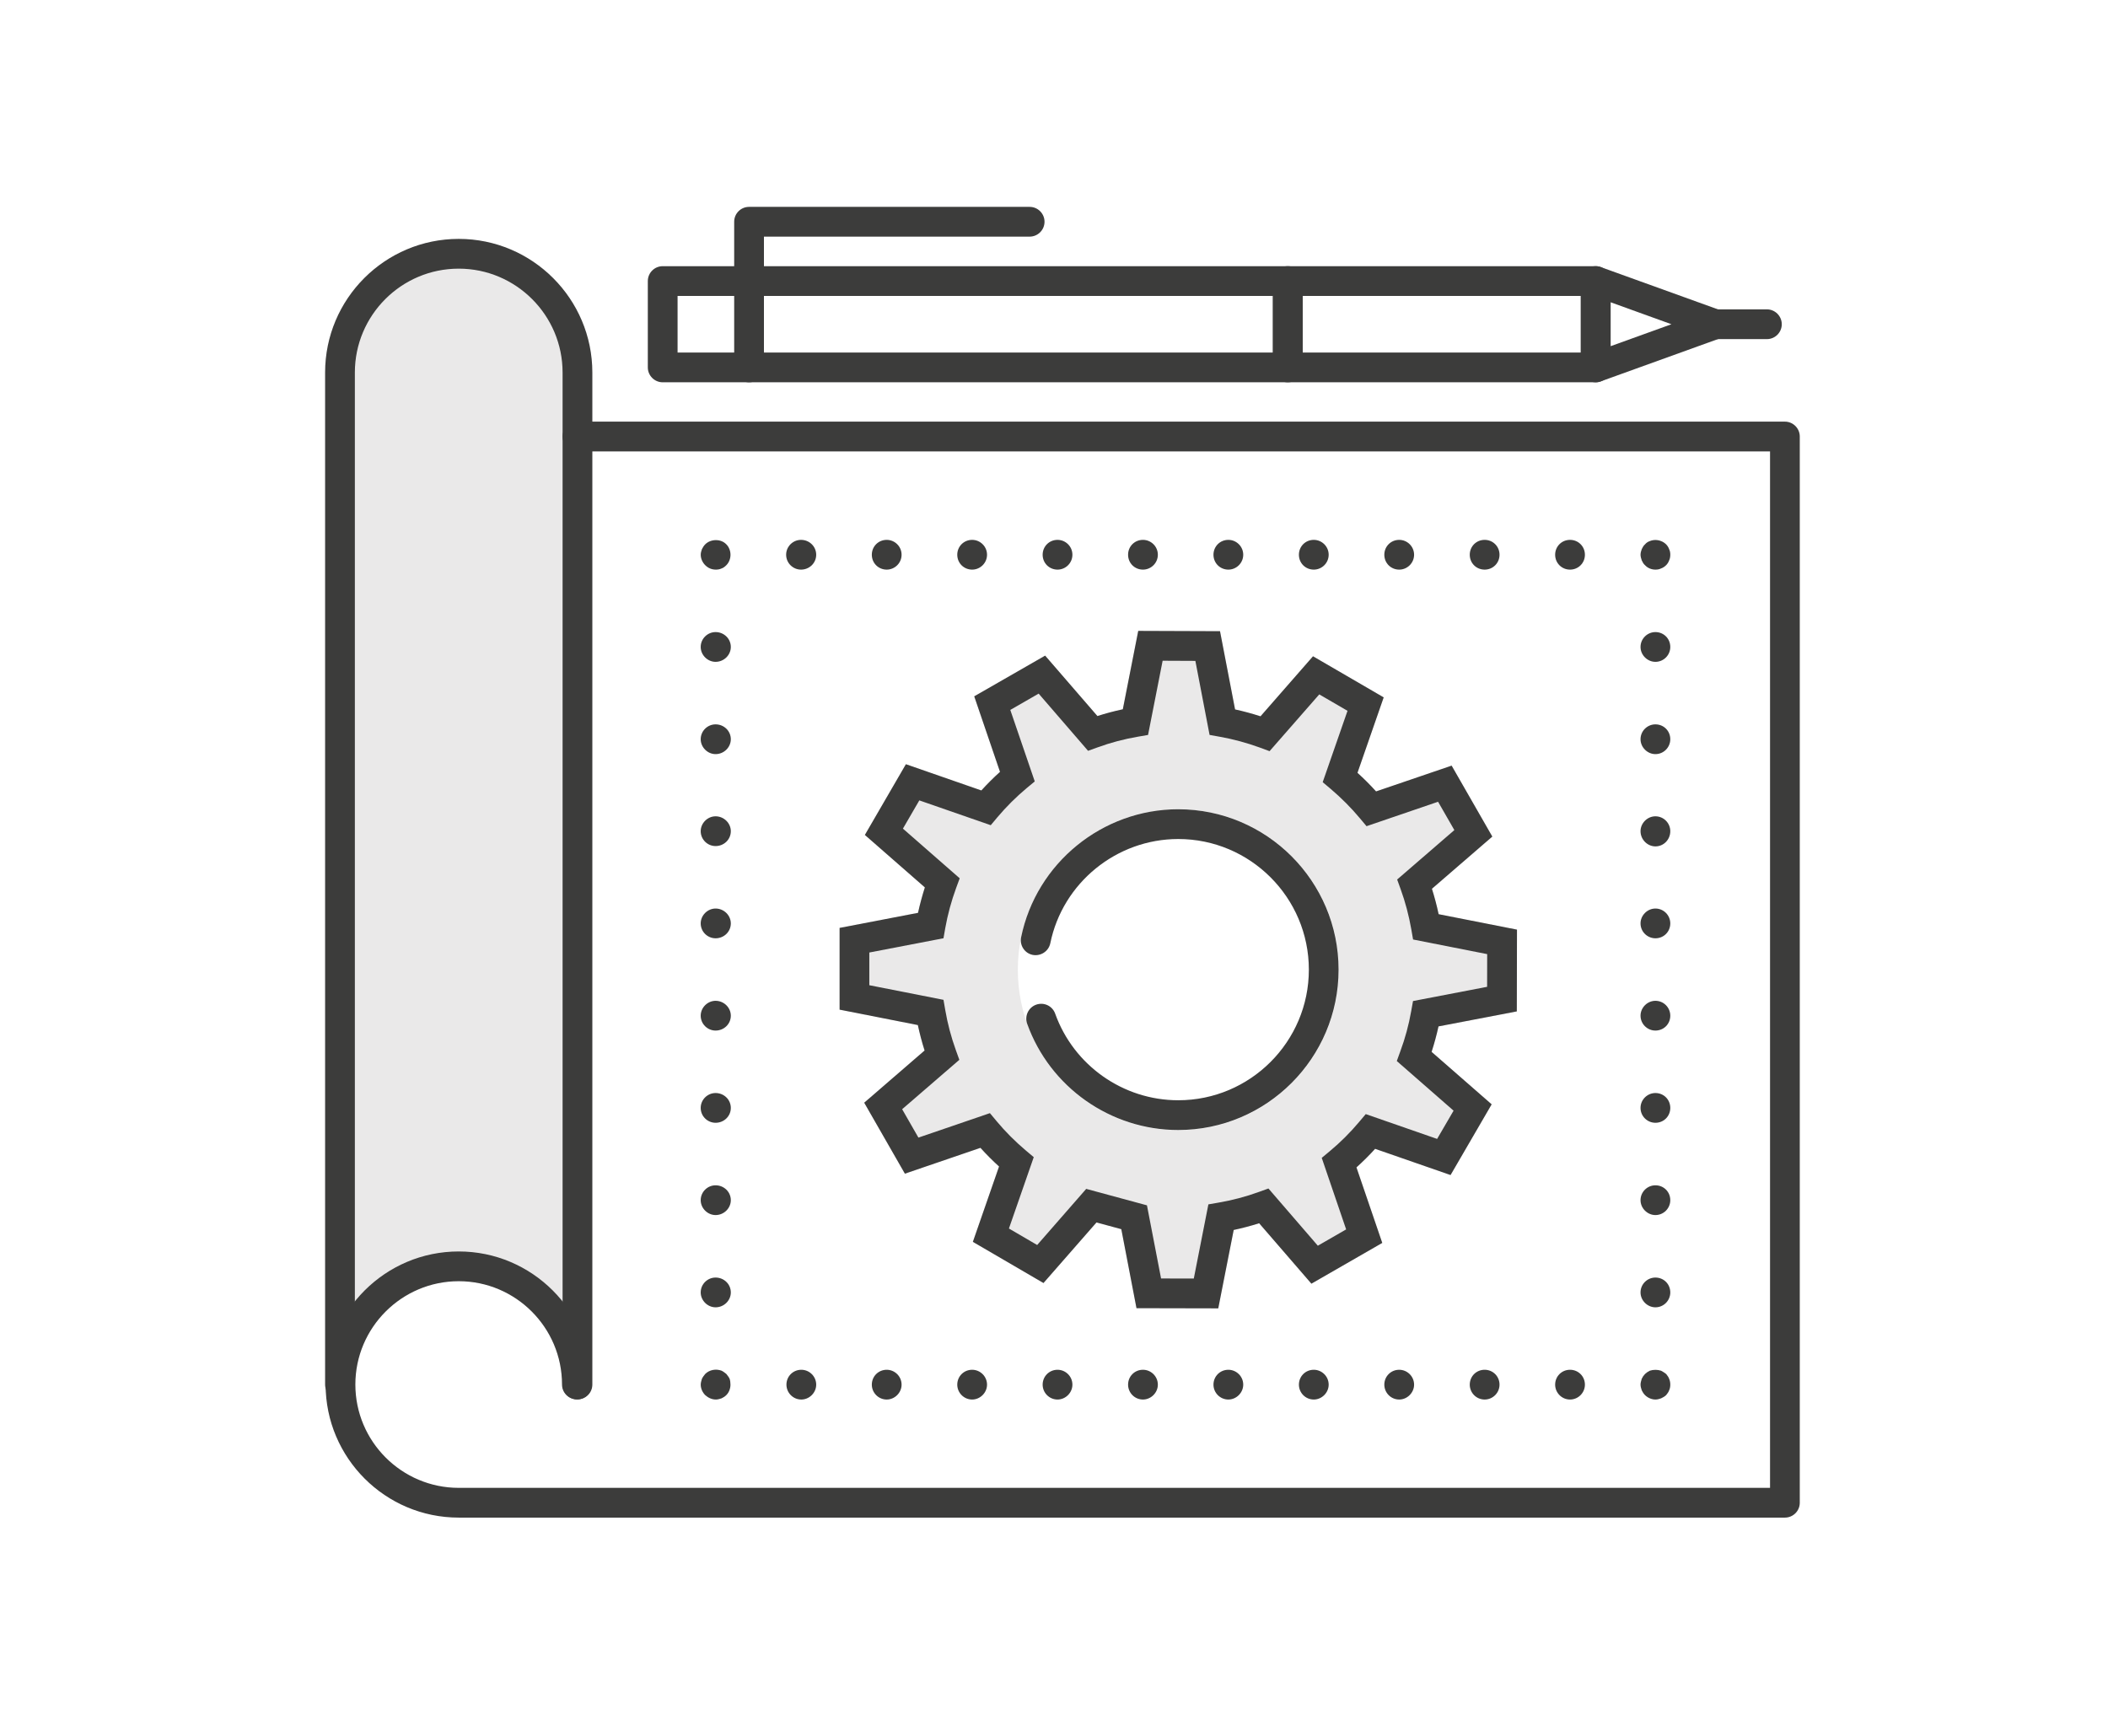
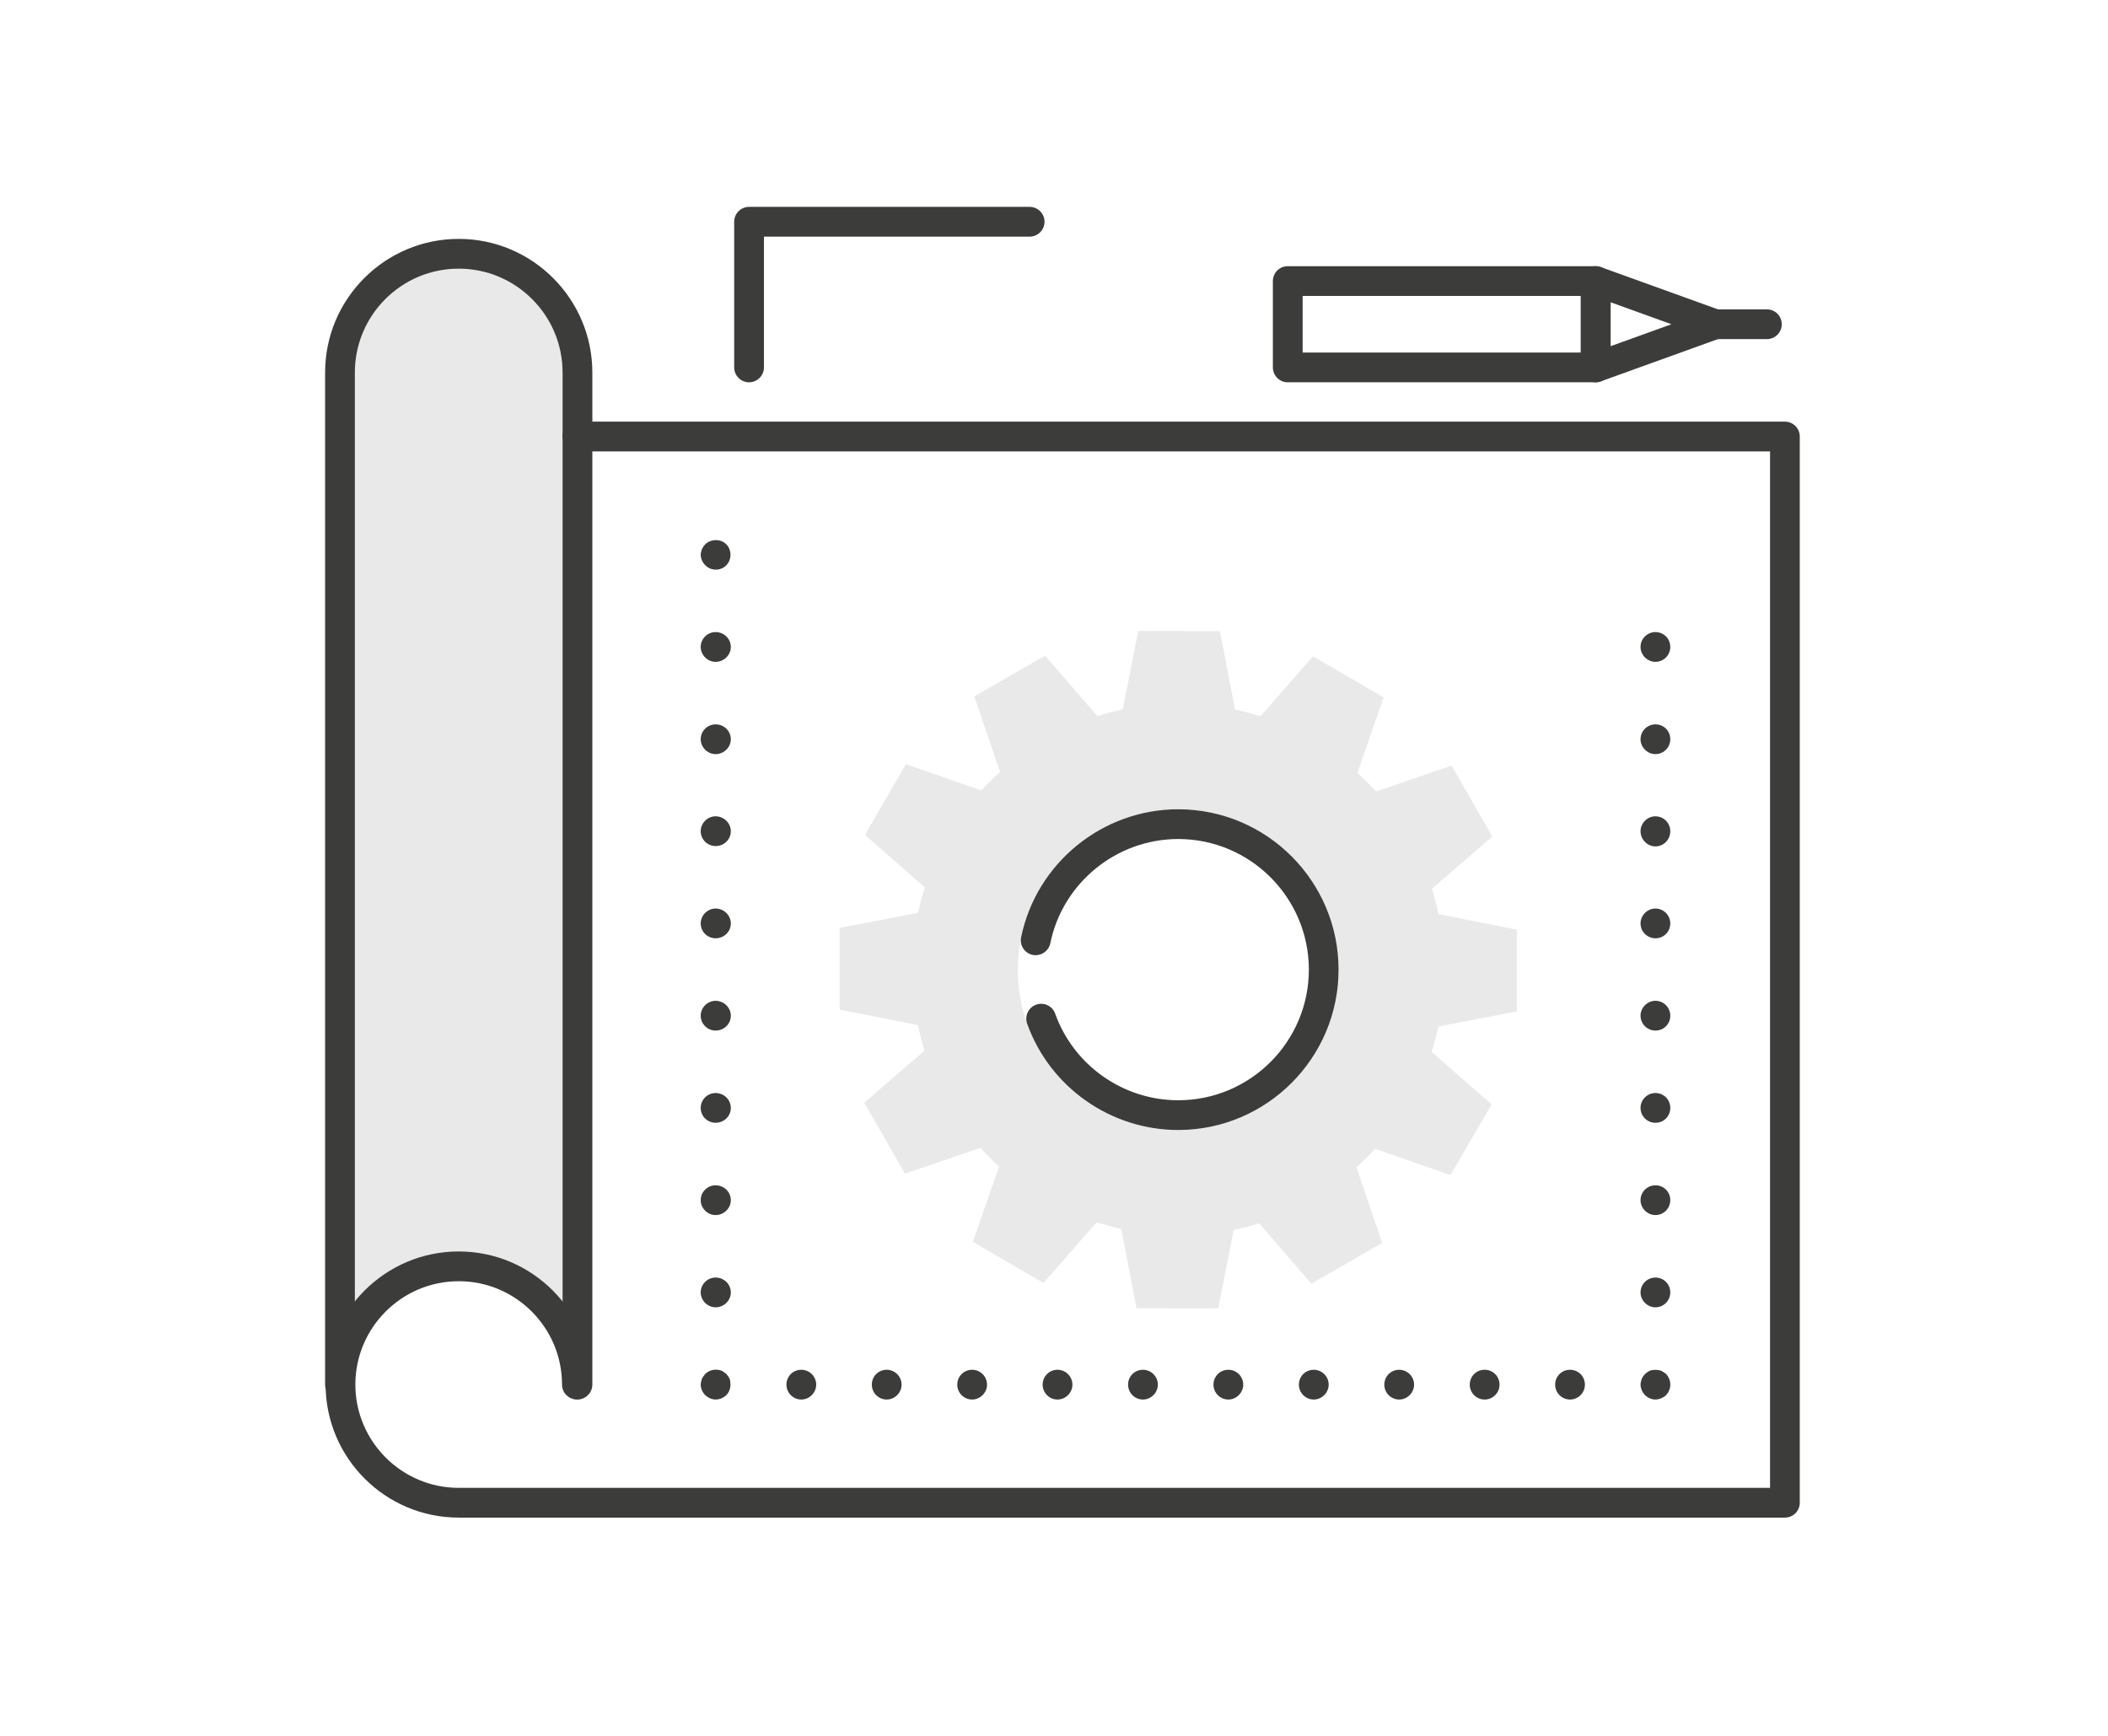
<svg xmlns="http://www.w3.org/2000/svg" version="1.1" id="Layer_1" x="0px" y="0px" width="70.833px" height="58.333px" viewBox="0 0 70.833 58.333" style="enable-background:new 0 0 70.833 58.333;" xml:space="preserve">
  <g>
    <path style="fill:#EAE9E9;" d="M11.436,45.273c0,0,4.414-7.454,7.955,0.875l-0.209-34.796c0,0-3.201-7-7.746,0V45.273z" />
    <g>
      <path style="fill:#EAE9E9;" d="M50.967,33.989l0.006-2.748l-2.633-0.519c-0.061-0.29-0.137-0.576-0.225-0.855l2.029-1.754    l-1.367-2.384l-2.539,0.867c-0.197-0.217-0.406-0.427-0.625-0.625l0.881-2.535l-2.375-1.381l-1.764,2.017    c-0.281-0.091-0.566-0.168-0.855-0.231l-0.506-2.629l-2.748-0.01l-0.518,2.634c-0.289,0.062-0.574,0.138-0.854,0.227l-1.756-2.03    L32.736,23.4l0.867,2.538c-0.219,0.198-0.428,0.406-0.627,0.625l-2.535-0.882l-1.379,2.377l2.016,1.763    c-0.09,0.281-0.168,0.568-0.23,0.855l-2.635,0.506v2.747l2.629,0.518c0.063,0.288,0.137,0.575,0.227,0.855l-2.029,1.753    l1.367,2.386l2.539-0.868c0.197,0.219,0.406,0.428,0.625,0.627l-0.881,2.532l2.373,1.384l1.781-2.036l0.834,0.226l0.51,2.655    l2.748,0.006l0.518-2.633c0.289-0.062,0.576-0.137,0.855-0.226l1.756,2.031l2.381-1.37l-0.867-2.538    c0.219-0.197,0.428-0.404,0.627-0.624l2.535,0.88l1.381-2.375l-2.018-1.763c0.092-0.282,0.17-0.569,0.232-0.856L50.967,33.989z     M39.592,37.979c-2.977,0-5.391-2.414-5.391-5.392c0-2.979,2.414-5.392,5.391-5.392c2.979,0,5.393,2.413,5.393,5.392    C44.984,35.564,42.57,37.979,39.592,37.979z" />
    </g>
    <g>
      <path style="fill:#3C3C3B;" d="M39.59,37.974c-2.27,0-4.311-1.436-5.076-3.572c-0.092-0.26,0.043-0.547,0.303-0.64    c0.262-0.093,0.547,0.042,0.639,0.302c0.623,1.74,2.285,2.91,4.135,2.91c2.42,0,4.389-1.969,4.389-4.389    c0-2.421-1.969-4.39-4.389-4.39c-2.076,0-3.885,1.474-4.299,3.504c-0.057,0.271-0.324,0.442-0.592,0.39    c-0.27-0.055-0.443-0.32-0.389-0.59c0.51-2.494,2.73-4.304,5.279-4.304c2.973,0,5.389,2.417,5.389,5.39    C44.979,35.556,42.563,37.974,39.59,37.974z" />
    </g>
    <g>
-       <path style="fill:#3C3C3B;" d="M40.936,43.967l-2.748-0.006l-0.51-2.655l-0.834-0.226l-1.781,2.036l-2.373-1.384L33.57,39.2    c-0.219-0.199-0.428-0.408-0.625-0.627l-2.539,0.868l-1.367-2.385l2.029-1.754c-0.09-0.28-0.164-0.566-0.227-0.855l-2.629-0.518    v-2.747l2.635-0.506c0.063-0.287,0.141-0.574,0.23-0.855l-2.016-1.763l1.379-2.377l2.535,0.882    c0.199-0.219,0.408-0.427,0.627-0.625L32.736,23.4l2.383-1.368l1.756,2.03c0.279-0.089,0.564-0.165,0.854-0.227l0.518-2.634    l2.748,0.01l0.506,2.629c0.289,0.063,0.574,0.141,0.855,0.231l1.764-2.017l2.375,1.381l-0.881,2.535    c0.219,0.198,0.428,0.408,0.625,0.625l2.539-0.866l1.367,2.384l-2.029,1.754c0.088,0.279,0.164,0.564,0.225,0.854l2.633,0.519    l-0.006,2.748l-2.631,0.504c-0.063,0.287-0.141,0.574-0.232,0.856l2.018,1.763l-1.381,2.376l-2.535-0.881    c-0.199,0.22-0.408,0.427-0.627,0.624l0.867,2.538l-2.381,1.37l-1.756-2.031c-0.279,0.089-0.566,0.164-0.855,0.226L40.936,43.967z     M39.014,42.963l1.1,0.002l0.49-2.492l0.34-0.059c0.463-0.079,0.918-0.2,1.354-0.358l0.324-0.117l1.66,1.923l0.951-0.548    l-0.82-2.404l0.266-0.221c0.355-0.295,0.688-0.626,0.99-0.986l0.223-0.264l2.398,0.834l0.553-0.949l-1.908-1.668l0.117-0.323    c0.164-0.441,0.287-0.897,0.367-1.354l0.061-0.339l2.49-0.478l0.002-1.099l-2.49-0.491l-0.059-0.339    c-0.082-0.465-0.201-0.92-0.359-1.353l-0.117-0.324l1.922-1.661l-0.547-0.952l-2.404,0.821L45.697,27.5    c-0.297-0.356-0.631-0.69-0.988-0.993l-0.264-0.222l0.834-2.398l-0.949-0.552l-1.67,1.908l-0.322-0.119    c-0.438-0.16-0.895-0.284-1.354-0.366l-0.34-0.061l-0.477-2.488l-1.1-0.005l-0.49,2.494l-0.338,0.058    c-0.465,0.079-0.92,0.2-1.354,0.358l-0.324,0.117l-1.66-1.922l-0.953,0.548l0.822,2.403l-0.266,0.22    c-0.357,0.298-0.691,0.63-0.992,0.987l-0.221,0.264l-2.4-0.834l-0.551,0.949l1.908,1.669l-0.119,0.323    c-0.162,0.441-0.285,0.896-0.367,1.354l-0.059,0.338l-2.492,0.479v1.099l2.492,0.491l0.059,0.34    c0.078,0.459,0.199,0.914,0.357,1.352l0.117,0.324l-1.922,1.66l0.547,0.954l2.402-0.822l0.221,0.265    c0.297,0.357,0.631,0.69,0.988,0.992l0.264,0.222l-0.834,2.398l0.949,0.554l1.648-1.886l2.041,0.553L39.014,42.963z" />
-     </g>
+       </g>
    <g>
      <path style="fill:#3C3C3B;" d="M19.404,47.027c-0.277,0-0.504-0.224-0.504-0.5c0-0.021,0-0.042,0.004-0.063V12.519    c0-1.926-1.566-3.491-3.49-3.491c-1.926,0-3.49,1.565-3.49,3.491v33.947c0.002,0.02,0.004,0.041,0.004,0.062    c0,0.276-0.221,0.5-0.496,0.5c-0.277,0-0.508-0.224-0.508-0.5V12.519c0-2.477,2.014-4.491,4.49-4.491    c2.475,0,4.49,2.015,4.49,4.491v34.009C19.904,46.804,19.68,47.027,19.404,47.027z" />
    </g>
    <g>
      <path style="fill:#3C3C3B;" d="M59.977,50.999H15.414c-2.467,0-4.473-2.006-4.473-4.472s2.006-4.472,4.473-4.472    c2.465,0,4.471,2.006,4.471,4.472c0,0.276-0.223,0.5-0.5,0.5c-0.275,0-0.5-0.224-0.5-0.5c0-1.914-1.557-3.472-3.471-3.472    s-3.473,1.558-3.473,3.472s1.559,3.472,3.473,3.472h44.063v-34.83H19.404c-0.277,0-0.5-0.223-0.5-0.5c0-0.275,0.223-0.5,0.5-0.5    h40.572c0.275,0,0.5,0.225,0.5,0.5v35.83C60.477,50.775,60.252,50.999,59.977,50.999z" />
    </g>
    <g>
-       <path style="fill:#3C3C3B;" d="M43.273,12.847H22.268c-0.275,0-0.5-0.225-0.5-0.5V9.445c0-0.276,0.225-0.5,0.5-0.5h21.006    c0.277,0,0.5,0.224,0.5,0.5v2.901C43.773,12.622,43.551,12.847,43.273,12.847z M22.768,11.847h20.006V9.945H22.768V11.847z" />
-     </g>
+       </g>
    <g>
      <path style="fill:#3C3C3B;" d="M53.619,12.847H43.271c-0.277,0-0.5-0.225-0.5-0.5V9.445c0-0.276,0.223-0.5,0.5-0.5h10.348    c0.277,0,0.5,0.224,0.5,0.5v2.901C54.119,12.622,53.896,12.847,53.619,12.847z M43.771,11.847h9.348V9.945h-9.348V11.847z" />
    </g>
    <g>
      <path style="fill:#3C3C3B;" d="M25.17,12.847c-0.277,0-0.5-0.225-0.5-0.5V7.452c0-0.276,0.223-0.5,0.5-0.5h9.428    c0.275,0,0.5,0.224,0.5,0.5s-0.225,0.5-0.5,0.5H25.67v4.395C25.67,12.622,25.445,12.847,25.17,12.847z" />
    </g>
    <g>
      <path style="fill:#3C3C3B;" d="M53.619,12.847c-0.102,0-0.201-0.031-0.287-0.092c-0.133-0.094-0.213-0.246-0.213-0.408V9.445    c0-0.163,0.08-0.315,0.213-0.409c0.135-0.094,0.305-0.116,0.457-0.061l4.018,1.45c0.197,0.071,0.33,0.259,0.33,0.47    s-0.133,0.399-0.33,0.471l-4.018,1.45C53.734,12.836,53.678,12.847,53.619,12.847z M54.119,10.157v1.477l2.045-0.738    L54.119,10.157z" />
    </g>
    <g>
      <path style="fill:#3C3C3B;" d="M59.371,11.396h-1.734c-0.277,0-0.5-0.223-0.5-0.5c0-0.275,0.223-0.5,0.5-0.5h1.734    c0.275,0,0.5,0.225,0.5,0.5C59.871,11.173,59.646,11.396,59.371,11.396z" />
    </g>
    <g>
      <path style="fill:#3C3C3B;" d="M24.057,47.031c-0.141,0-0.262-0.06-0.361-0.149c-0.09-0.09-0.15-0.22-0.15-0.351    c0-0.069,0.021-0.13,0.041-0.199c0.029-0.061,0.07-0.11,0.109-0.16c0.141-0.141,0.361-0.181,0.551-0.11    c0.061,0.03,0.109,0.07,0.16,0.11c0.039,0.05,0.08,0.1,0.109,0.16c0.02,0.06,0.029,0.13,0.029,0.199    c0,0.131-0.049,0.261-0.139,0.351c-0.051,0.05-0.1,0.08-0.16,0.109C24.186,47.012,24.115,47.031,24.057,47.031z" />
    </g>
    <g>
      <path style="fill:#3C3C3B;" d="M52.256,46.531c0-0.279,0.221-0.5,0.5-0.5l0,0c0.279,0,0.5,0.221,0.5,0.5l0,0    c0,0.271-0.221,0.5-0.5,0.5l0,0C52.477,47.031,52.256,46.802,52.256,46.531z M49.387,46.531c0-0.279,0.219-0.5,0.5-0.5l0,0    c0.279,0,0.5,0.221,0.5,0.5l0,0c0,0.271-0.221,0.5-0.5,0.5l0,0C49.605,47.031,49.387,46.802,49.387,46.531z M46.516,46.531    c0-0.279,0.221-0.5,0.5-0.5l0,0c0.27,0,0.5,0.221,0.5,0.5l0,0c0,0.271-0.23,0.5-0.5,0.5l0,0    C46.736,47.031,46.516,46.802,46.516,46.531z M43.646,46.531c0-0.279,0.219-0.5,0.5-0.5l0,0c0.27,0,0.5,0.221,0.5,0.5l0,0    c0,0.271-0.23,0.5-0.5,0.5l0,0C43.865,47.031,43.646,46.802,43.646,46.531z M40.775,46.531c0-0.279,0.221-0.5,0.5-0.5l0,0    c0.27,0,0.5,0.221,0.5,0.5l0,0c0,0.271-0.23,0.5-0.5,0.5l0,0C40.996,47.031,40.775,46.802,40.775,46.531z M37.906,46.531    c0-0.279,0.219-0.5,0.5-0.5l0,0c0.27,0,0.5,0.221,0.5,0.5l0,0c0,0.271-0.23,0.5-0.5,0.5l0,0    C38.125,47.031,37.906,46.802,37.906,46.531z M35.035,46.531c0-0.279,0.221-0.5,0.5-0.5l0,0c0.271,0,0.5,0.221,0.5,0.5l0,0    c0,0.271-0.229,0.5-0.5,0.5l0,0C35.256,47.031,35.035,46.802,35.035,46.531z M32.166,46.531c0-0.279,0.221-0.5,0.5-0.5l0,0    c0.27,0,0.5,0.221,0.5,0.5l0,0c0,0.271-0.23,0.5-0.5,0.5l0,0C32.387,47.031,32.166,46.802,32.166,46.531z M29.295,46.531    c0-0.279,0.221-0.5,0.5-0.5l0,0c0.271,0,0.5,0.221,0.5,0.5l0,0c0,0.271-0.229,0.5-0.5,0.5l0,0    C29.516,47.031,29.295,46.802,29.295,46.531z M26.426,46.531c0-0.279,0.221-0.5,0.5-0.5l0,0c0.27,0,0.5,0.221,0.5,0.5l0,0    c0,0.271-0.23,0.5-0.5,0.5l0,0C26.646,47.031,26.426,46.802,26.426,46.531z" />
    </g>
    <g>
      <path style="fill:#3C3C3B;" d="M55.625,47.031c-0.129,0-0.26-0.06-0.35-0.149c-0.049-0.05-0.08-0.101-0.109-0.16    c-0.02-0.06-0.041-0.13-0.041-0.19c0-0.069,0.021-0.13,0.041-0.199c0.029-0.061,0.061-0.11,0.109-0.16    c0.041-0.04,0.1-0.08,0.16-0.11c0.121-0.04,0.26-0.04,0.381,0c0.059,0.03,0.119,0.07,0.17,0.11c0.039,0.05,0.08,0.1,0.1,0.16    c0.029,0.069,0.039,0.13,0.039,0.199c0,0.061-0.01,0.131-0.039,0.19c-0.02,0.06-0.061,0.11-0.1,0.16    c-0.051,0.05-0.111,0.08-0.17,0.109C55.756,47.012,55.695,47.031,55.625,47.031z" />
    </g>
    <g>
      <path style="fill:#3C3C3B;" d="M55.125,43.432c0-0.28,0.23-0.5,0.5-0.5l0,0c0.281,0,0.5,0.22,0.5,0.5l0,0    c0,0.271-0.219,0.5-0.5,0.5l0,0C55.355,43.932,55.125,43.702,55.125,43.432z M55.125,40.332c0-0.28,0.23-0.5,0.5-0.5l0,0    c0.281,0,0.5,0.22,0.5,0.5l0,0c0,0.27-0.219,0.5-0.5,0.5l0,0C55.355,40.832,55.125,40.602,55.125,40.332z M55.125,37.231    c0-0.279,0.23-0.5,0.5-0.5l0,0c0.281,0,0.5,0.221,0.5,0.5l0,0c0,0.28-0.219,0.5-0.5,0.5l0,0    C55.355,37.731,55.125,37.512,55.125,37.231z M55.125,34.132c0-0.271,0.23-0.5,0.5-0.5l0,0c0.281,0,0.5,0.229,0.5,0.5l0,0    c0,0.28-0.219,0.5-0.5,0.5l0,0C55.355,34.632,55.125,34.412,55.125,34.132z M55.125,31.031c0-0.27,0.23-0.5,0.5-0.5l0,0    c0.281,0,0.5,0.23,0.5,0.5l0,0c0,0.28-0.219,0.5-0.5,0.5l0,0C55.355,31.531,55.125,31.312,55.125,31.031z M55.125,27.932    c0-0.27,0.23-0.5,0.5-0.5l0,0c0.281,0,0.5,0.23,0.5,0.5l0,0c0,0.28-0.219,0.511-0.5,0.511l0,0    C55.355,28.442,55.125,28.212,55.125,27.932z M55.125,24.842c0-0.28,0.23-0.5,0.5-0.5l0,0c0.281,0,0.5,0.22,0.5,0.5l0,0    c0,0.27-0.219,0.5-0.5,0.5l0,0C55.355,25.342,55.125,25.111,55.125,24.842z M55.125,21.741c0-0.279,0.23-0.5,0.5-0.5l0,0    c0.281,0,0.5,0.221,0.5,0.5l0,0c0,0.271-0.219,0.5-0.5,0.5l0,0C55.355,22.241,55.125,22.012,55.125,21.741z" />
    </g>
    <g>
-       <path style="fill:#3C3C3B;" d="M55.625,19.142c-0.129,0-0.26-0.05-0.35-0.15c-0.049-0.039-0.08-0.1-0.109-0.16    c-0.02-0.059-0.041-0.129-0.041-0.189c0-0.07,0.021-0.13,0.041-0.189c0.029-0.061,0.061-0.121,0.109-0.16    c0.041-0.051,0.1-0.09,0.16-0.11c0.121-0.05,0.26-0.05,0.381,0c0.059,0.021,0.119,0.06,0.17,0.11c0.039,0.039,0.08,0.1,0.1,0.16    c0.029,0.06,0.039,0.119,0.039,0.189c0,0.061-0.01,0.131-0.039,0.189c-0.02,0.061-0.061,0.121-0.1,0.16    c-0.051,0.051-0.111,0.09-0.17,0.11C55.756,19.132,55.695,19.142,55.625,19.142z" />
-     </g>
+       </g>
    <g>
-       <path style="fill:#3C3C3B;" d="M52.256,18.642c0-0.28,0.221-0.5,0.5-0.5l0,0c0.279,0,0.5,0.22,0.5,0.5l0,0    c0,0.28-0.221,0.5-0.5,0.5l0,0C52.477,19.142,52.256,18.922,52.256,18.642z M49.387,18.642c0-0.28,0.219-0.5,0.5-0.5l0,0    c0.279,0,0.5,0.22,0.5,0.5l0,0c0,0.28-0.221,0.5-0.5,0.5l0,0C49.605,19.142,49.387,18.922,49.387,18.642z M46.516,18.642    c0-0.28,0.221-0.5,0.5-0.5l0,0c0.27,0,0.5,0.22,0.5,0.5l0,0c0,0.28-0.23,0.5-0.5,0.5l0,0    C46.736,19.142,46.516,18.922,46.516,18.642z M43.646,18.642c0-0.28,0.219-0.5,0.5-0.5l0,0c0.27,0,0.5,0.22,0.5,0.5l0,0    c0,0.28-0.23,0.5-0.5,0.5l0,0C43.865,19.142,43.646,18.922,43.646,18.642z M40.775,18.642c0-0.28,0.221-0.5,0.5-0.5l0,0    c0.27,0,0.5,0.22,0.5,0.5l0,0c0,0.28-0.23,0.5-0.5,0.5l0,0C40.996,19.142,40.775,18.922,40.775,18.642z M37.906,18.642    c0-0.28,0.219-0.5,0.5-0.5l0,0c0.27,0,0.5,0.22,0.5,0.5l0,0c0,0.28-0.23,0.5-0.5,0.5l0,0    C38.125,19.142,37.906,18.922,37.906,18.642z M35.035,18.642c0-0.28,0.221-0.5,0.5-0.5l0,0c0.271,0,0.5,0.22,0.5,0.5l0,0    c0,0.28-0.229,0.5-0.5,0.5l0,0C35.256,19.142,35.035,18.922,35.035,18.642z M32.166,18.642c0-0.28,0.221-0.5,0.5-0.5l0,0    c0.27,0,0.5,0.22,0.5,0.5l0,0c0,0.28-0.23,0.5-0.5,0.5l0,0C32.387,19.142,32.166,18.922,32.166,18.642z M29.295,18.642    c0-0.28,0.221-0.5,0.5-0.5l0,0c0.271,0,0.5,0.22,0.5,0.5l0,0c0,0.28-0.229,0.5-0.5,0.5l0,0    C29.516,19.142,29.295,18.922,29.295,18.642z M26.416,18.642c0-0.28,0.23-0.5,0.5-0.5l0,0c0.279,0,0.51,0.22,0.51,0.5l0,0    c0,0.28-0.23,0.5-0.51,0.5l0,0C26.646,19.142,26.416,18.922,26.416,18.642z" />
-     </g>
+       </g>
    <g>
      <path style="fill:#3C3C3B;" d="M24.057,19.142c-0.141,0-0.262-0.05-0.361-0.15c-0.09-0.09-0.15-0.219-0.15-0.35    c0-0.07,0.021-0.13,0.041-0.189c0.029-0.061,0.07-0.121,0.109-0.16c0.191-0.19,0.531-0.19,0.711,0    c0.09,0.09,0.139,0.22,0.139,0.35c0,0.131-0.049,0.26-0.139,0.35c-0.051,0.051-0.1,0.09-0.16,0.11    C24.186,19.132,24.115,19.142,24.057,19.142z" />
    </g>
    <g>
      <path style="fill:#3C3C3B;" d="M23.545,43.432c0-0.28,0.23-0.5,0.5-0.5l0,0c0.281,0,0.512,0.22,0.512,0.5l0,0    c0,0.271-0.23,0.5-0.512,0.5l0,0C23.775,43.932,23.545,43.702,23.545,43.432z M23.545,40.332c0-0.28,0.23-0.5,0.5-0.5l0,0    c0.281,0,0.512,0.22,0.512,0.5l0,0c0,0.27-0.23,0.5-0.512,0.5l0,0C23.775,40.832,23.545,40.602,23.545,40.332z M23.545,37.231    c0-0.279,0.23-0.5,0.5-0.5l0,0c0.281,0,0.512,0.221,0.512,0.5l0,0c0,0.28-0.23,0.5-0.512,0.5l0,0    C23.775,37.731,23.545,37.512,23.545,37.231z M23.545,34.132c0-0.271,0.23-0.5,0.5-0.5l0,0c0.281,0,0.512,0.229,0.512,0.5l0,0    c0,0.28-0.23,0.5-0.512,0.5l0,0C23.775,34.632,23.545,34.412,23.545,34.132z M23.545,31.031c0-0.27,0.23-0.5,0.5-0.5l0,0    c0.281,0,0.512,0.23,0.512,0.5l0,0c0,0.28-0.23,0.5-0.512,0.5l0,0C23.775,31.531,23.545,31.312,23.545,31.031z M23.545,27.932    c0-0.27,0.23-0.5,0.5-0.5l0,0c0.281,0,0.512,0.23,0.512,0.5l0,0c0,0.28-0.23,0.5-0.512,0.5l0,0    C23.775,28.432,23.545,28.212,23.545,27.932z M23.545,24.842c0-0.28,0.23-0.5,0.5-0.5l0,0c0.281,0,0.512,0.22,0.512,0.5l0,0    c0,0.27-0.23,0.5-0.512,0.5l0,0C23.775,25.342,23.545,25.111,23.545,24.842z M23.545,21.741c0-0.279,0.23-0.5,0.5-0.5l0,0    c0.281,0,0.512,0.221,0.512,0.5l0,0c0,0.271-0.23,0.5-0.512,0.5l0,0C23.775,22.241,23.545,22.012,23.545,21.741z" />
    </g>
  </g>
</svg>